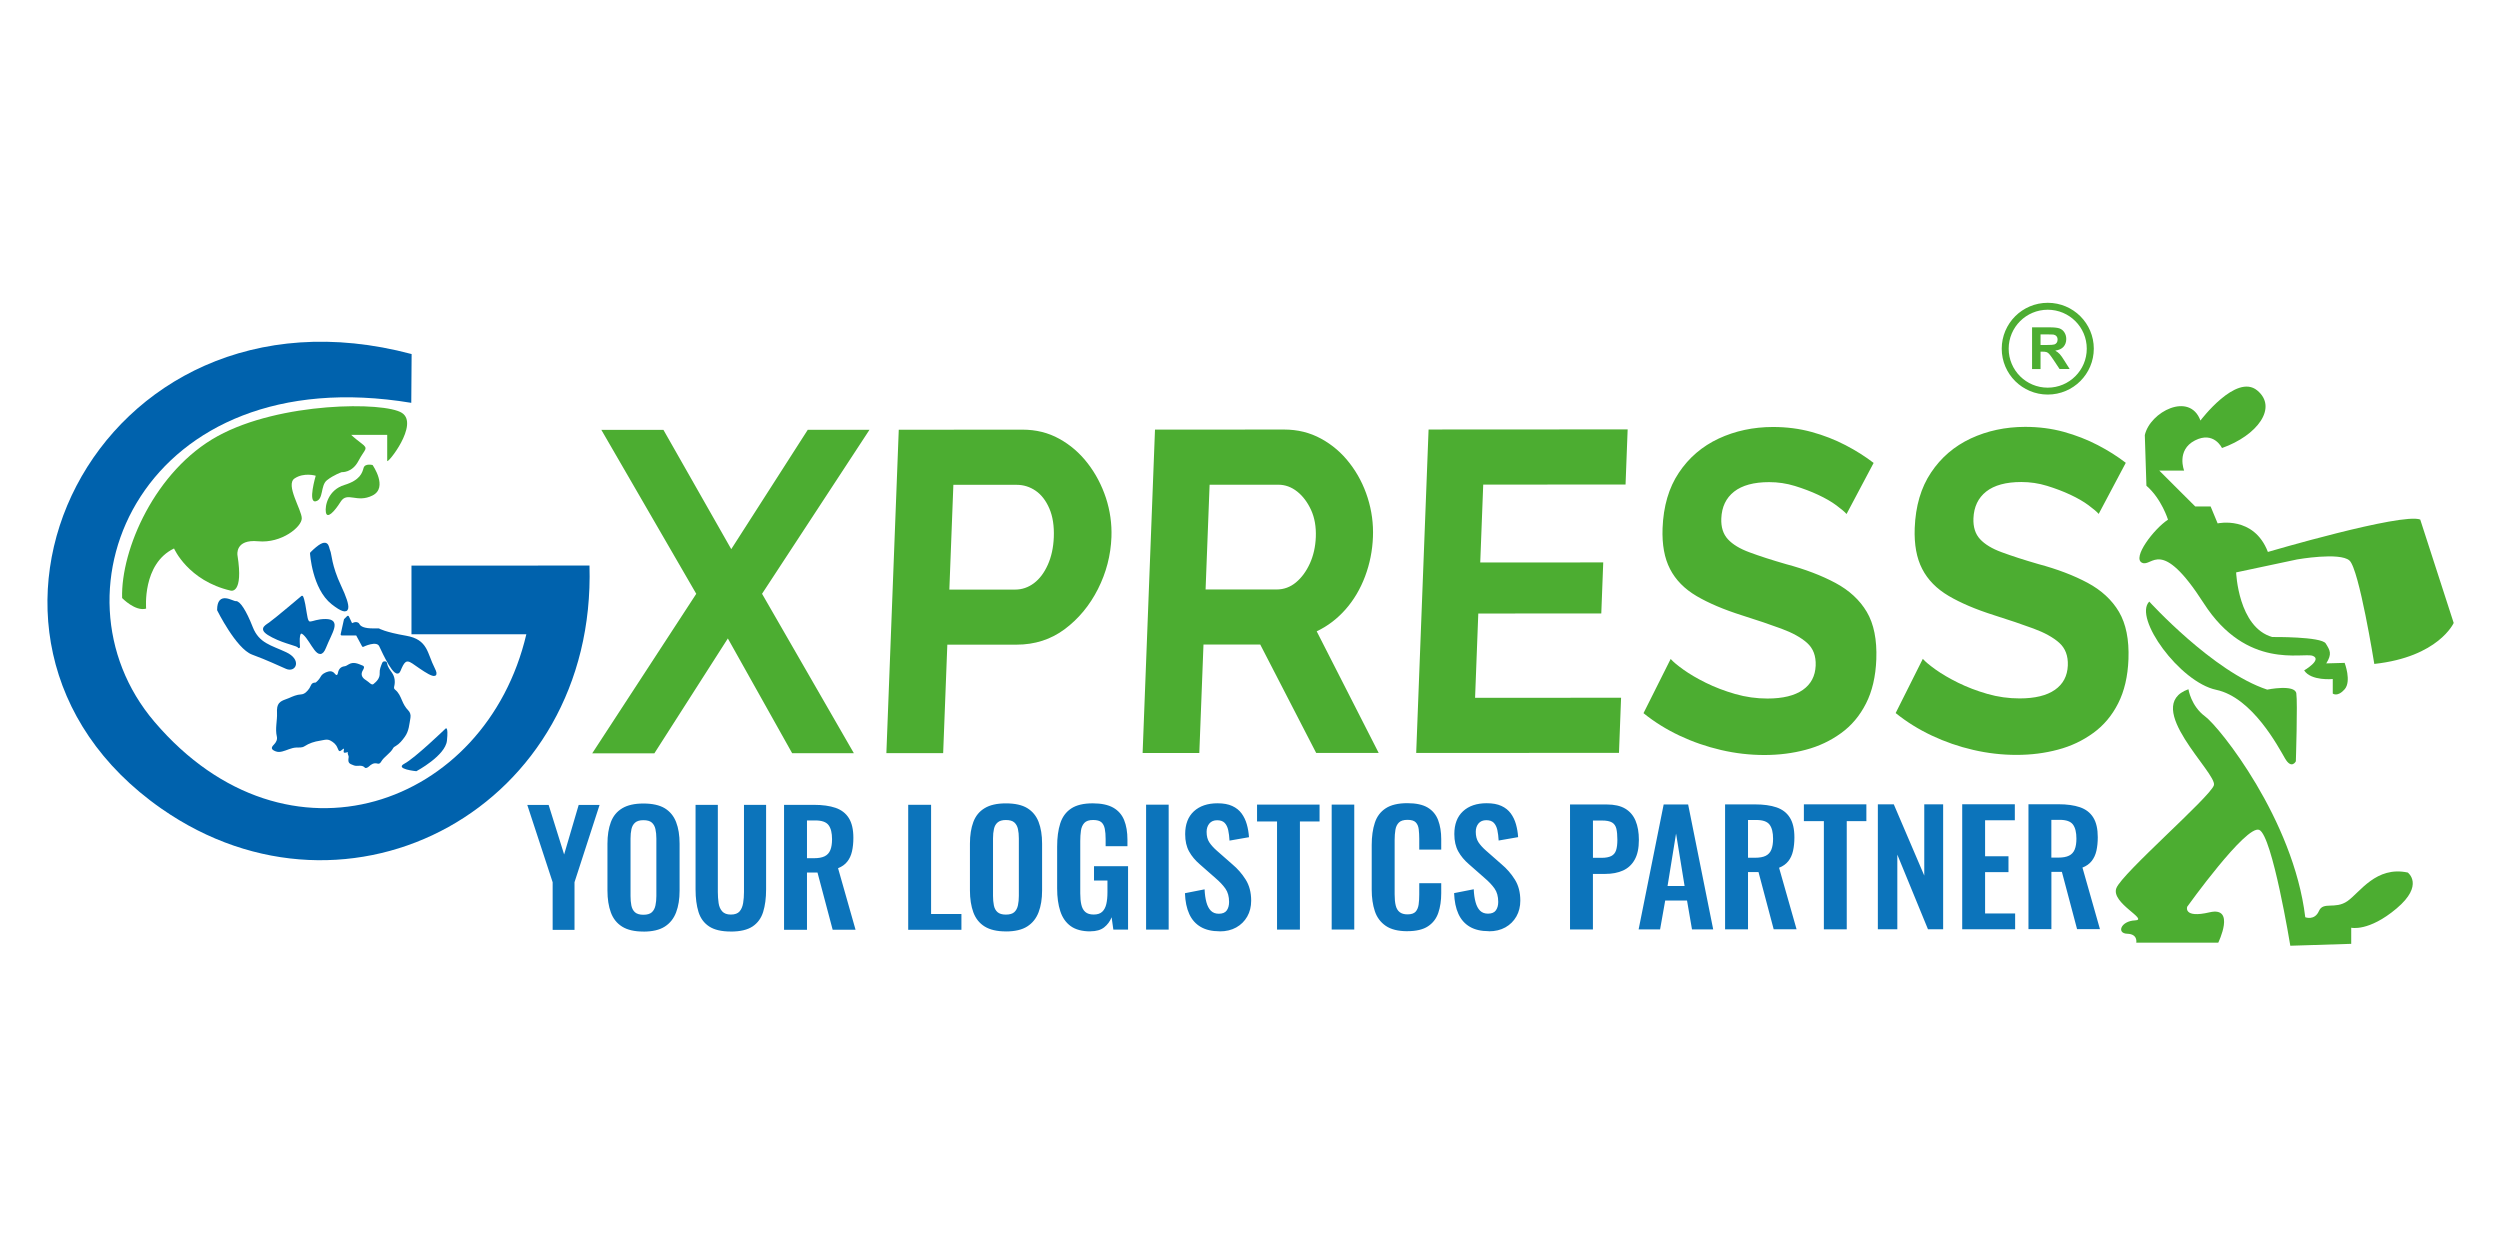
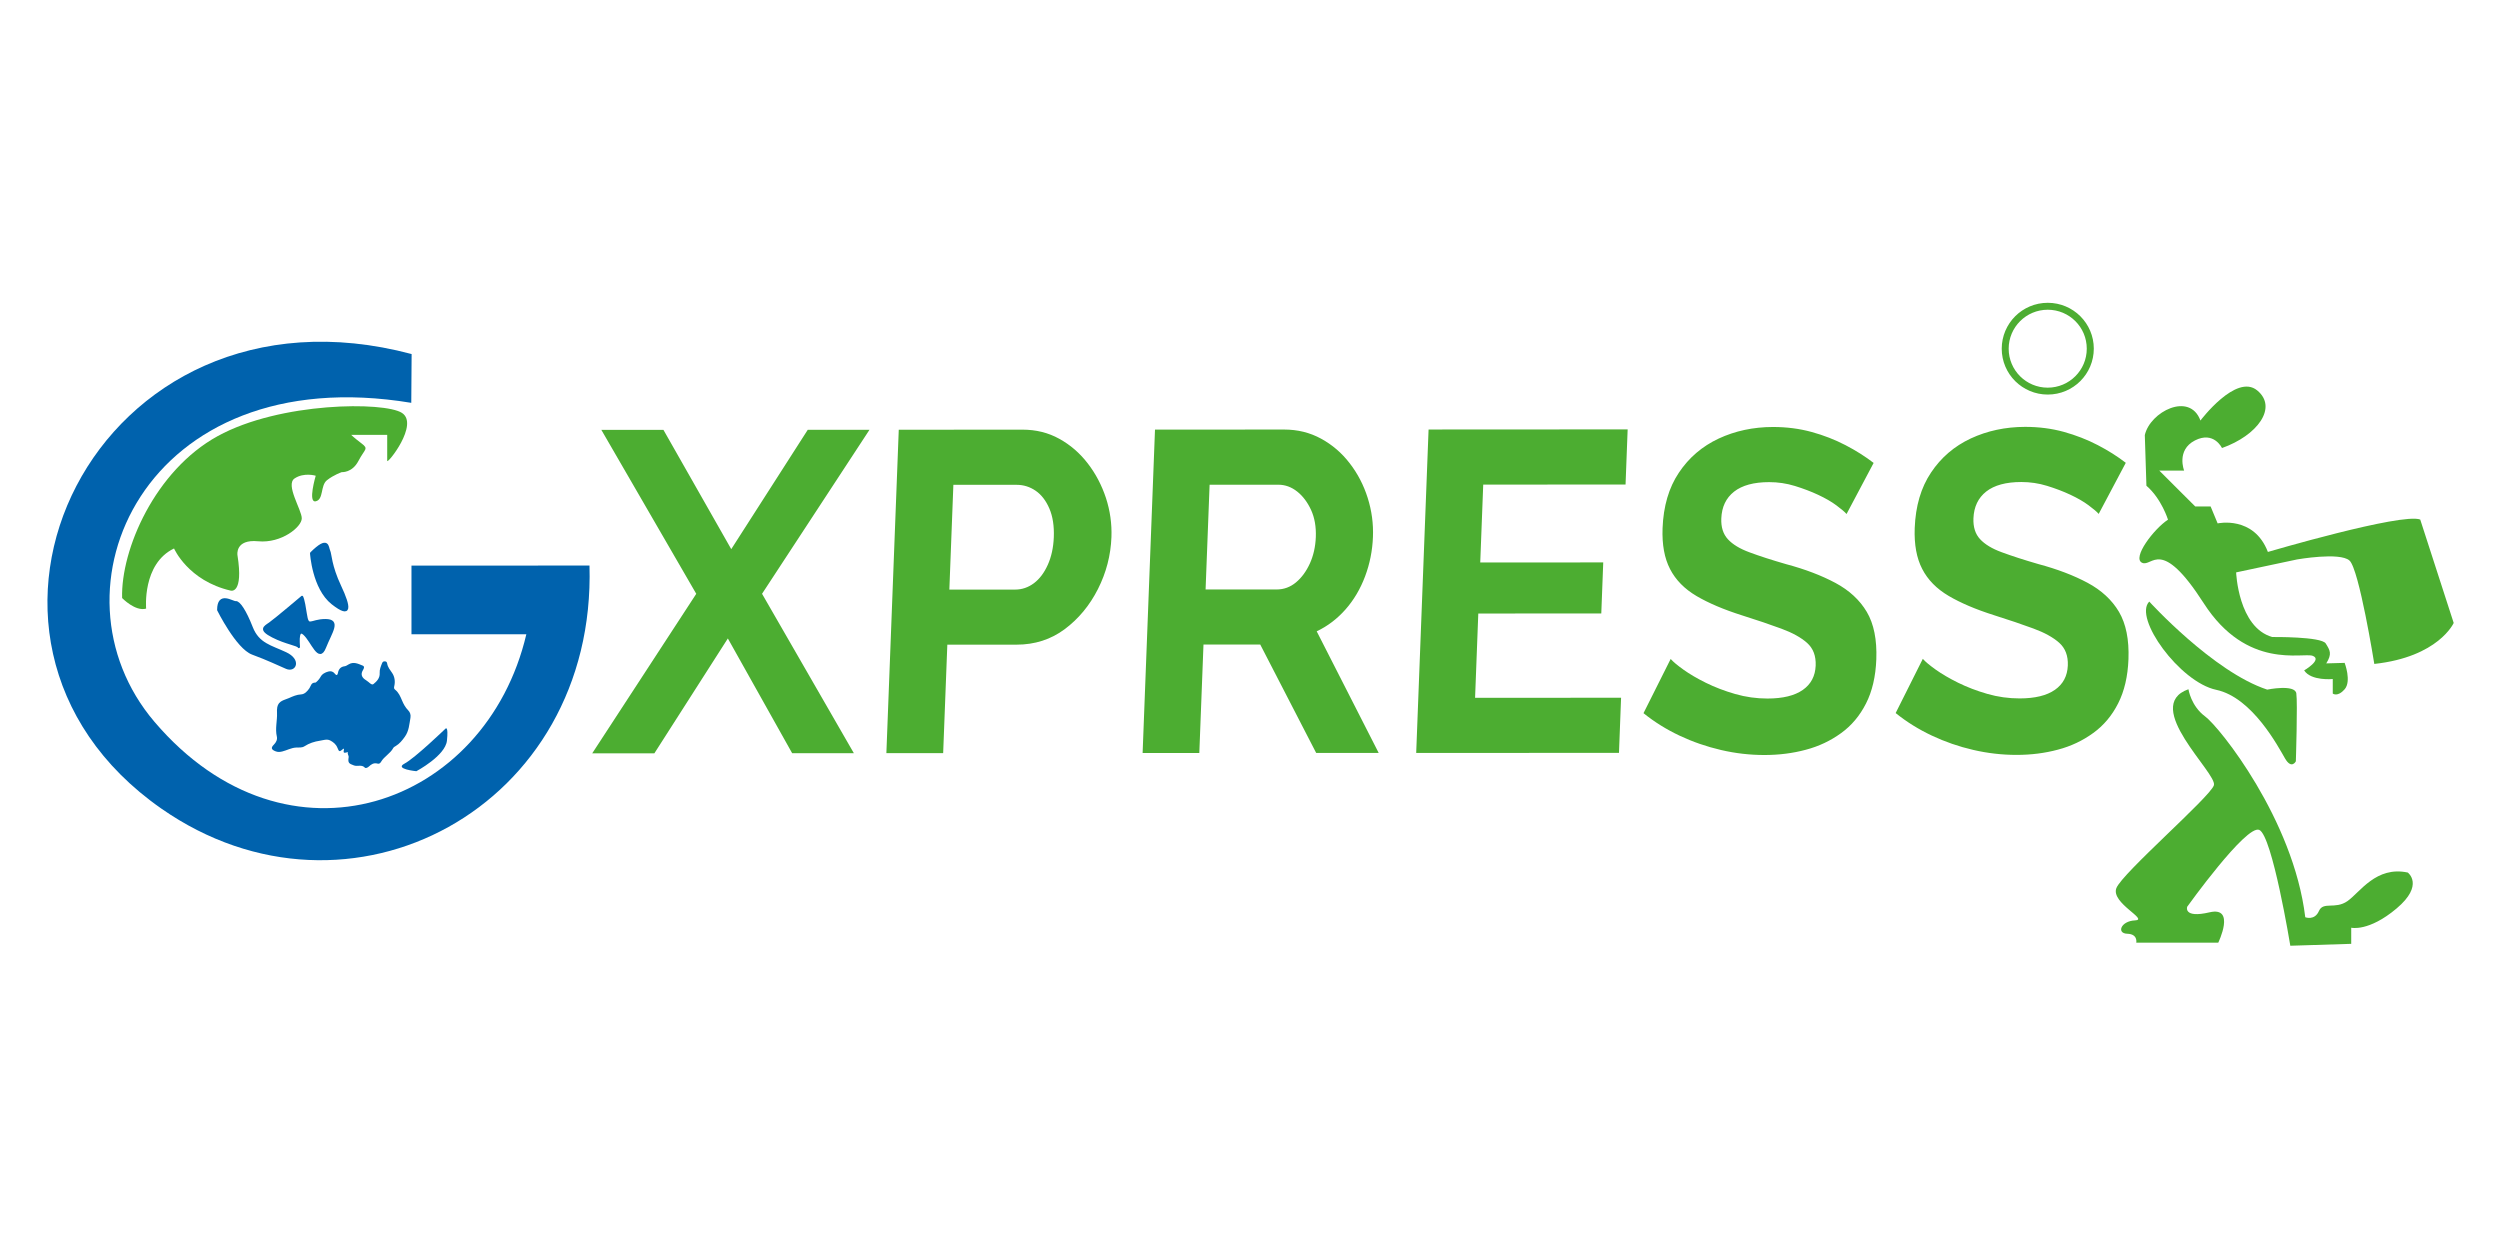
<svg xmlns="http://www.w3.org/2000/svg" width="800" zoomAndPan="magnify" viewBox="0 0 600 300" height="400" preserveAspectRatio="xMidYMid meet" version="1.0">
  <defs>
    <clipPath id="cd82a3a4ae">
      <path d="M 11.387 82 L 142 82 L 142 207 L 11.387 207 Z M 11.387 82 " clip-rule="nonzero" />
    </clipPath>
    <clipPath id="80e7dfa403">
      <path d="M 513 92 L 588.887 92 L 588.887 167 L 513 167 Z M 513 92 " clip-rule="nonzero" />
    </clipPath>
    <clipPath id="6889c6922e">
      <path d="M 480 72.578 L 503 72.578 L 503 95 L 480 95 Z M 480 72.578 " clip-rule="nonzero" />
    </clipPath>
  </defs>
  <g clip-path="url(#cd82a3a4ae)">
    <path fill="#0062ad" d="M 98.707 96.68 C 34.508 86.059 10.215 141.738 37.074 173.238 C 69.023 210.715 116.625 193.523 126.32 152.23 L 98.754 152.23 C 98.754 152.23 98.754 135.75 98.754 135.75 L 141.477 135.73 C 143.164 193.805 83.805 225.531 38.715 194.055 C -19.848 153.164 22.934 64.77 98.789 84.973 Z M 98.707 96.68 " fill-opacity="1" fill-rule="evenodd" />
  </g>
  <g clip-path="url(#80e7dfa403)">
    <path fill="#4cad31" d="M 533.27 107.516 C 533.27 107.516 531.324 103.383 526.785 105.707 C 522.246 108.039 524.191 112.949 524.191 112.949 L 518.23 112.949 C 518.23 112.949 523.219 117.926 523.219 117.926 L 526.852 121.547 L 530.547 121.547 C 530.547 121.547 532.234 125.617 532.234 125.617 C 532.234 125.617 540.918 123.668 544.293 132.465 C 544.293 132.465 576.445 123.008 580.855 124.691 L 588.887 149.512 C 588.887 149.512 585.258 157.66 569.832 159.344 C 569.832 159.344 566.199 136.59 563.871 134.523 C 561.543 132.457 551.301 134.266 551.301 134.266 L 536.672 137.375 C 536.672 137.375 537.168 150.566 545.34 152.887 C 545.34 152.887 557.133 152.75 558.176 154.434 C 559.215 156.117 559.734 156.895 558.305 159.215 L 562.715 159.09 C 562.715 159.09 564.402 163.488 562.715 165.426 C 561.027 167.367 559.863 166.461 559.863 166.461 L 559.863 162.965 C 559.863 162.965 554.684 163.488 552.996 160.898 C 552.996 160.898 557.406 158.312 555.066 157.406 C 552.738 156.5 539.25 160.91 528.879 144.75 C 518.508 128.586 516.562 136.223 514.094 135.062 C 511.629 133.902 516.945 126.914 520.32 124.719 C 520.32 124.719 518.762 119.68 515.141 116.578 L 514.754 104.426 C 516.004 98.828 525.531 93.945 528.105 100.93 C 528.105 100.93 536.664 89.555 541.715 93.688 C 546.77 97.82 541.715 104.543 533.289 107.523 Z M 533.27 107.516 " fill-opacity="1" fill-rule="evenodd" />
  </g>
  <path fill="#4cad31" d="M 515.828 144.383 C 515.828 144.383 531.16 161.238 544.129 165.508 C 544.129 165.508 550.777 164.156 551.117 166.406 C 551.453 168.656 551.004 182.711 551.004 182.711 C 551.004 182.711 549.988 184.734 548.41 182.035 C 546.832 179.336 540.605 167.402 531.887 165.555 C 523.156 163.715 511.941 148.262 515.828 144.375 Z M 515.828 144.383 " fill-opacity="1" fill-rule="evenodd" />
  <path fill="#4cad31" d="M 525.227 165.426 C 525.227 165.426 525.824 169.441 529.254 171.965 C 532.684 174.488 550.43 196.641 553.262 220.137 C 553.262 220.137 555.5 221.023 556.543 218.645 C 557.59 216.27 560.422 218.344 563.402 216.258 C 566.383 214.172 570.262 207.781 577.867 209.41 C 577.867 209.41 581.891 212.379 575.18 218.031 C 568.465 223.684 564.293 222.652 564.293 222.652 L 564.293 226.52 L 549.676 226.977 C 549.676 226.977 545.348 200.508 542.219 199.176 C 539.094 197.84 524.926 217.621 524.926 217.621 C 524.926 217.621 523.926 220.449 530.289 218.957 C 536.652 217.465 532.379 226.246 532.379 226.246 L 512.703 226.246 C 512.703 226.246 513.152 224.168 510.539 224.098 C 507.922 224.023 508.969 221.051 512.398 220.895 C 515.828 220.75 506.586 216.734 507.922 213.168 C 509.262 209.602 530.438 191.289 531.336 188.465 C 532.234 185.641 513.883 169.441 525.219 165.418 Z M 525.227 165.426 " fill-opacity="1" fill-rule="evenodd" />
  <path fill="#4cad31" d="M 159.223 103.164 L 175.5 131.797 L 193.867 103.145 L 208.68 103.145 C 208.68 103.145 182.891 142.508 182.891 142.508 L 204.926 180.766 L 190.117 180.766 C 190.117 180.766 174.684 153.227 174.684 153.227 L 157.051 180.793 L 142.137 180.793 C 142.137 180.793 167.102 142.516 167.102 142.516 L 144.32 103.164 L 159.23 103.164 Z M 212.73 180.766 L 215.703 103.137 L 245.414 103.117 C 248.641 103.117 251.578 103.84 254.219 105.305 C 256.859 106.758 259.141 108.723 261.051 111.203 C 262.965 113.68 264.414 116.453 265.426 119.508 C 266.422 122.57 266.863 125.699 266.746 128.906 C 266.578 133.281 265.496 137.441 263.508 141.375 C 261.516 145.305 258.859 148.516 255.539 150.996 C 252.219 153.473 248.359 154.719 243.945 154.719 L 227.359 154.719 C 227.359 154.719 226.359 180.746 226.359 180.746 L 212.73 180.746 Z M 227.852 141.5 L 243.645 141.5 C 245.285 141.5 246.789 140.98 248.148 139.965 C 249.504 138.941 250.613 137.469 251.477 135.539 C 252.34 133.609 252.816 131.406 252.914 128.926 C 253.016 126.227 252.66 123.934 251.844 122.039 C 251.027 120.145 249.926 118.719 248.551 117.777 C 247.176 116.836 245.66 116.359 244.012 116.359 L 228.809 116.359 C 228.809 116.359 227.844 141.512 227.844 141.512 Z M 274.227 180.738 L 277.199 103.109 L 308.195 103.09 C 311.422 103.09 314.367 103.812 317.043 105.273 C 319.723 106.73 322.016 108.695 323.922 111.176 C 325.84 113.652 327.277 116.426 328.242 119.48 C 329.211 122.543 329.633 125.672 329.508 128.879 C 329.379 132.164 328.754 135.309 327.617 138.336 C 326.48 141.363 324.91 144.008 322.922 146.266 C 320.922 148.527 318.621 150.281 316.008 151.516 L 330.883 180.699 L 315.879 180.699 C 315.879 180.699 302.461 154.691 302.461 154.691 L 288.836 154.691 C 288.836 154.691 287.836 180.719 287.836 180.719 L 274.211 180.719 Z M 289.359 141.473 L 306.434 141.473 C 308.148 141.465 309.68 140.898 311.035 139.773 C 312.395 138.641 313.504 137.129 314.367 135.238 C 315.227 133.344 315.703 131.23 315.797 128.898 C 315.887 126.422 315.512 124.254 314.66 122.395 C 313.805 120.539 312.695 119.059 311.32 117.969 C 309.945 116.883 308.441 116.332 306.793 116.332 L 290.305 116.332 C 290.305 116.332 289.34 141.492 289.34 141.492 Z M 389.059 167.449 L 388.555 180.684 L 339.887 180.711 L 342.859 103.082 L 390.637 103.055 L 390.133 116.285 L 355.973 116.305 L 355.258 135 L 384.777 134.98 L 384.309 147.227 L 354.789 147.246 L 354.02 167.477 L 389.066 167.457 Z M 443.164 123.355 C 442.723 122.844 441.906 122.16 440.723 121.281 C 439.539 120.402 438.09 119.57 436.375 118.766 C 434.66 117.961 432.801 117.258 430.781 116.633 C 428.766 116.012 426.703 115.711 424.602 115.711 C 420.914 115.711 418.109 116.48 416.176 117.996 C 414.238 119.523 413.223 121.664 413.113 124.426 C 413.027 126.52 413.562 128.195 414.699 129.422 C 415.836 130.656 417.57 131.715 419.906 132.566 C 422.246 133.445 425.172 134.387 428.684 135.402 C 433.242 136.617 437.184 138.125 440.504 139.902 C 443.824 141.684 446.336 144 448.031 146.859 C 449.73 149.742 450.488 153.527 450.316 158.23 C 450.16 162.363 449.336 165.902 447.84 168.84 C 446.344 171.793 444.348 174.16 441.844 175.961 C 439.34 177.781 436.523 179.117 433.395 179.941 C 430.27 180.781 426.969 181.203 423.473 181.203 C 419.988 181.203 416.516 180.809 413.059 180.004 C 409.598 179.199 406.289 178.059 403.117 176.566 C 399.953 175.074 397.055 173.273 394.441 171.16 L 400.961 158.148 C 401.531 158.805 402.547 159.656 404.023 160.715 C 405.5 161.77 407.297 162.828 409.434 163.883 C 411.562 164.934 413.898 165.828 416.441 166.562 C 418.98 167.293 421.566 167.648 424.199 167.648 C 427.887 167.648 430.711 166.953 432.672 165.582 C 434.633 164.211 435.66 162.262 435.762 159.746 C 435.855 157.414 435.168 155.613 433.699 154.297 C 432.23 152.988 430.168 151.855 427.508 150.875 C 424.852 149.898 421.695 148.816 418.055 147.676 C 413.699 146.293 410.066 144.75 407.18 143.055 C 404.281 141.348 402.164 139.195 400.812 136.57 C 399.465 133.965 398.871 130.711 399.016 126.77 C 399.219 121.48 400.52 117.035 402.934 113.441 C 405.344 109.828 408.527 107.113 412.48 105.258 C 416.43 103.418 420.777 102.484 425.52 102.477 C 428.812 102.477 431.902 102.879 434.801 103.676 C 437.699 104.469 440.402 105.531 442.926 106.84 C 445.438 108.148 447.691 109.574 449.672 111.102 L 443.18 123.348 Z M 503.676 123.328 C 503.238 122.816 502.422 122.133 501.238 121.254 C 500.055 120.375 498.605 119.543 496.891 118.738 C 495.176 117.934 493.316 117.23 491.297 116.605 C 489.281 115.984 487.219 115.684 485.117 115.684 C 481.43 115.684 478.625 116.453 476.691 117.969 C 474.754 119.496 473.738 121.637 473.625 124.398 C 473.543 126.492 474.074 128.168 475.215 129.395 C 476.352 130.629 478.082 131.688 480.422 132.539 C 482.762 133.406 485.688 134.359 489.199 135.375 C 493.754 136.59 497.699 138.098 501.02 139.875 C 504.34 141.656 506.852 143.973 508.547 146.832 C 510.242 149.715 511.004 153.5 510.832 158.203 C 510.676 162.336 509.848 165.875 508.355 168.812 C 506.859 171.766 504.859 174.133 502.355 175.934 C 499.855 177.754 497.039 179.09 493.91 179.914 C 490.785 180.754 487.484 181.176 483.988 181.176 C 480.504 181.176 477.027 180.781 473.57 179.977 C 470.113 179.184 466.805 178.031 463.633 176.539 C 460.469 175.047 457.57 173.246 454.957 171.133 L 461.477 158.121 C 462.043 158.777 463.062 159.629 464.539 160.688 C 466.016 161.742 467.812 162.801 469.949 163.855 C 472.078 164.906 474.414 165.801 476.957 166.535 C 479.496 167.266 482.082 167.621 484.715 167.621 C 488.398 167.621 491.223 166.926 493.188 165.555 C 495.148 164.184 496.176 162.234 496.277 159.719 C 496.367 157.387 495.68 155.586 494.215 154.27 C 492.746 152.961 490.684 151.828 488.023 150.848 C 485.363 149.871 482.211 148.789 478.57 147.648 C 474.215 146.266 470.582 144.723 467.695 143.027 C 464.797 141.32 462.676 139.168 461.328 136.543 C 459.98 133.938 459.387 130.684 459.531 126.742 C 459.734 121.453 461.035 117.008 463.449 113.414 C 465.859 109.801 469.031 107.086 472.992 105.23 C 476.945 103.391 481.293 102.457 486.035 102.449 C 489.328 102.449 492.418 102.852 495.316 103.648 C 498.211 104.453 500.918 105.504 503.438 106.812 C 505.961 108.121 508.207 109.547 510.188 111.074 L 503.695 123.32 Z M 503.676 123.328 " fill-opacity="1" fill-rule="evenodd" />
-   <path fill="#0c74bb" d="M 132.637 223.184 L 132.637 211.742 L 126.551 193.191 L 131.676 193.191 C 131.676 193.191 135.391 205.074 135.391 205.074 L 138.883 193.184 L 143.898 193.184 C 143.898 193.184 137.883 211.73 137.883 211.73 L 137.883 223.172 L 132.648 223.172 Z M 154.41 223.574 C 152.281 223.574 150.586 223.184 149.32 222.395 C 148.055 221.609 147.156 220.477 146.605 218.992 C 146.062 217.512 145.789 215.754 145.789 213.734 L 145.789 202.512 C 145.789 200.492 146.062 198.754 146.605 197.309 C 147.145 195.863 148.055 194.758 149.32 193.996 C 150.586 193.23 152.281 192.844 154.41 192.844 C 156.59 192.844 158.305 193.23 159.555 193.988 C 160.801 194.758 161.707 195.855 162.266 197.301 C 162.828 198.746 163.102 200.473 163.102 202.504 L 163.102 213.762 C 163.102 215.766 162.828 217.492 162.266 218.965 C 161.707 220.438 160.809 221.574 159.555 222.379 C 158.305 223.184 156.59 223.586 154.41 223.586 Z M 154.41 219.543 C 155.324 219.543 156.004 219.34 156.434 218.949 C 156.867 218.555 157.16 218.004 157.305 217.32 C 157.453 216.625 157.527 215.875 157.527 215.062 L 157.527 201.25 C 157.527 200.41 157.453 199.66 157.305 198.992 C 157.16 198.324 156.867 197.801 156.434 197.418 C 156.004 197.035 155.324 196.844 154.41 196.844 C 153.547 196.844 152.887 197.035 152.438 197.418 C 151.988 197.801 151.695 198.324 151.547 198.992 C 151.398 199.66 151.328 200.41 151.328 201.25 L 151.328 215.062 C 151.328 215.875 151.391 216.625 151.527 217.32 C 151.668 218.016 151.961 218.555 152.398 218.949 C 152.848 219.34 153.52 219.543 154.41 219.543 Z M 175.398 223.566 C 173.172 223.566 171.438 223.164 170.199 222.352 C 168.961 221.535 168.109 220.375 167.641 218.875 C 167.172 217.367 166.934 215.562 166.934 213.469 L 166.934 193.176 L 172.281 193.176 C 172.281 193.176 172.281 214.09 172.281 214.09 C 172.281 215.031 172.344 215.91 172.465 216.734 C 172.582 217.559 172.879 218.227 173.336 218.738 C 173.793 219.238 174.48 219.496 175.398 219.496 C 176.363 219.496 177.066 219.238 177.5 218.738 C 177.93 218.234 178.215 217.566 178.352 216.734 C 178.488 215.91 178.555 215.023 178.555 214.09 L 178.555 193.176 L 183.863 193.176 C 183.863 193.176 183.863 213.461 183.863 213.461 C 183.863 215.555 183.625 217.355 183.156 218.863 C 182.688 220.375 181.836 221.535 180.617 222.352 C 179.387 223.164 177.656 223.574 175.398 223.574 Z M 188.172 223.156 L 188.172 193.164 L 195.383 193.164 C 197.406 193.164 199.121 193.402 200.527 193.879 C 201.93 194.363 202.992 195.18 203.719 196.34 C 204.449 197.5 204.809 199.082 204.809 201.078 C 204.809 202.285 204.699 203.371 204.477 204.332 C 204.258 205.293 203.883 206.117 203.34 206.793 C 202.809 207.469 202.074 208 201.133 208.367 L 205.332 223.137 L 199.84 223.137 C 199.84 223.137 196.199 209.41 196.199 209.41 L 193.676 209.41 L 193.676 223.145 L 188.172 223.145 Z M 193.676 205.969 L 195.383 205.969 C 196.445 205.969 197.297 205.812 197.922 205.504 C 198.555 205.191 199.004 204.699 199.277 204.023 C 199.555 203.344 199.691 202.477 199.691 201.414 C 199.691 199.906 199.418 198.781 198.855 198.031 C 198.297 197.281 197.242 196.906 195.684 196.906 L 193.676 196.906 L 193.676 205.98 Z M 217.969 223.145 L 217.969 193.156 L 223.461 193.156 C 223.461 193.156 223.461 219.367 223.461 219.367 L 230.742 219.367 C 230.742 219.367 230.742 223.145 230.742 223.145 Z M 241.406 223.539 C 239.281 223.539 237.582 223.145 236.316 222.359 C 235.051 221.574 234.152 220.438 233.602 218.957 C 233.062 217.477 232.785 215.719 232.785 213.699 L 232.785 202.477 C 232.785 200.453 233.062 198.719 233.602 197.273 C 234.145 195.828 235.051 194.719 236.316 193.961 C 237.582 193.191 239.281 192.809 241.406 192.809 C 243.59 192.809 245.305 193.191 246.551 193.953 C 247.797 194.719 248.707 195.816 249.266 197.262 C 249.824 198.707 250.102 200.438 250.102 202.469 L 250.102 213.727 C 250.102 215.727 249.824 217.457 249.266 218.93 C 248.707 220.402 247.809 221.535 246.551 222.34 C 245.305 223.145 243.59 223.547 241.406 223.547 Z M 241.406 219.504 C 242.324 219.504 243.004 219.305 243.434 218.91 C 243.863 218.52 244.156 217.969 244.305 217.281 C 244.453 216.59 244.523 215.84 244.523 215.023 L 244.523 201.215 C 244.523 200.371 244.453 199.621 244.305 198.953 C 244.156 198.289 243.863 197.766 243.434 197.383 C 243.004 196.996 242.324 196.805 241.406 196.805 C 240.535 196.805 239.883 196.996 239.434 197.383 C 238.984 197.766 238.691 198.289 238.547 198.953 C 238.398 199.621 238.324 200.371 238.324 201.215 L 238.324 215.023 C 238.324 215.84 238.391 216.59 238.527 217.281 C 238.664 217.977 238.957 218.52 239.398 218.91 C 239.848 219.305 240.516 219.504 241.406 219.504 Z M 261.691 223.531 C 259.711 223.531 258.145 223.109 256.977 222.277 C 255.812 221.434 254.98 220.246 254.473 218.699 C 253.969 217.156 253.715 215.336 253.715 213.242 L 253.715 203.172 C 253.715 201.023 253.961 199.176 254.457 197.621 C 254.953 196.066 255.824 194.875 257.078 194.043 C 258.324 193.211 260.059 192.801 262.262 192.801 C 264.312 192.801 265.945 193.148 267.168 193.832 C 268.375 194.52 269.258 195.516 269.789 196.816 C 270.32 198.113 270.586 199.688 270.586 201.535 L 270.586 203.09 L 265.352 203.09 C 265.352 203.09 265.352 201.387 265.352 201.387 C 265.352 200.426 265.285 199.594 265.148 198.91 C 265.012 198.215 264.734 197.691 264.332 197.336 C 263.922 196.98 263.258 196.797 262.344 196.797 C 261.379 196.797 260.672 197.035 260.242 197.5 C 259.812 197.969 259.535 198.59 259.426 199.348 C 259.316 200.117 259.262 200.949 259.262 201.863 L 259.262 214.41 C 259.262 215.445 259.344 216.352 259.52 217.117 C 259.691 217.887 260.012 218.473 260.48 218.875 C 260.949 219.285 261.617 219.488 262.488 219.488 C 263.379 219.488 264.059 219.27 264.535 218.82 C 265.004 218.371 265.332 217.758 265.516 216.961 C 265.699 216.176 265.789 215.234 265.789 214.145 L 265.789 211.328 L 262.562 211.328 C 262.562 211.328 262.562 207.891 262.562 207.891 L 270.734 207.891 C 270.734 207.891 270.734 223.109 270.734 223.109 L 267.203 223.109 C 267.203 223.109 266.789 220.145 266.789 220.145 C 266.395 221.133 265.789 221.938 264.992 222.57 C 264.188 223.199 263.094 223.512 261.711 223.512 Z M 275.062 223.109 L 275.062 193.121 L 280.48 193.121 C 280.48 193.121 280.48 223.109 280.48 223.109 Z M 292.707 223.512 C 290.898 223.512 289.387 223.164 288.176 222.461 C 286.965 221.754 286.047 220.73 285.426 219.367 C 284.801 218.016 284.461 216.34 284.387 214.367 L 289.102 213.441 C 289.148 214.602 289.293 215.629 289.531 216.516 C 289.77 217.402 290.129 218.086 290.605 218.574 C 291.09 219.059 291.723 219.297 292.523 219.297 C 293.41 219.297 294.043 219.031 294.422 218.5 C 294.797 217.969 294.98 217.293 294.98 216.477 C 294.98 215.172 294.688 214.102 294.09 213.258 C 293.496 212.418 292.707 211.586 291.715 210.742 L 287.93 207.414 C 286.863 206.5 286.012 205.484 285.387 204.359 C 284.754 203.234 284.441 201.844 284.441 200.199 C 284.441 197.828 285.141 196 286.523 194.719 C 287.91 193.441 289.809 192.789 292.211 192.789 C 293.621 192.789 294.797 193 295.742 193.441 C 296.684 193.871 297.43 194.473 297.988 195.234 C 298.547 196 298.961 196.871 299.234 197.84 C 299.512 198.816 299.684 199.844 299.758 200.93 L 295.082 201.746 C 295.035 200.801 294.926 199.969 294.77 199.23 C 294.605 198.488 294.32 197.914 293.918 197.492 C 293.504 197.07 292.906 196.859 292.117 196.859 C 291.301 196.859 290.68 197.125 290.238 197.656 C 289.809 198.188 289.586 198.844 289.586 199.641 C 289.586 200.656 289.797 201.488 290.219 202.137 C 290.641 202.785 291.246 203.465 292.035 204.16 L 295.785 207.453 C 297.023 208.484 298.078 209.703 298.961 211.102 C 299.84 212.492 300.281 214.184 300.281 216.156 C 300.281 217.594 299.969 218.863 299.336 219.973 C 298.703 221.078 297.824 221.957 296.695 222.586 C 295.566 223.219 294.246 223.531 292.742 223.531 Z M 306.488 223.102 L 306.488 197.145 L 301.691 197.145 C 301.691 197.145 301.691 193.109 301.691 193.109 L 316.695 193.109 C 316.695 193.109 316.695 197.145 316.695 197.145 L 311.98 197.145 L 311.98 223.102 L 306.48 223.102 Z M 319.602 223.09 L 319.602 193.102 L 325.023 193.102 C 325.023 193.102 325.023 223.09 325.023 223.09 Z M 337.758 223.492 C 335.559 223.492 333.824 223.062 332.578 222.203 C 331.332 221.344 330.449 220.164 329.957 218.672 C 329.461 217.184 329.211 215.453 329.211 213.504 L 329.211 202.805 C 329.211 200.758 329.461 198.98 329.957 197.473 C 330.449 195.965 331.32 194.805 332.578 193.988 C 333.824 193.176 335.559 192.762 337.758 192.762 C 339.84 192.762 341.465 193.109 342.648 193.816 C 343.82 194.52 344.656 195.523 345.152 196.832 C 345.645 198.141 345.895 199.66 345.895 201.387 L 345.895 203.902 L 340.621 203.902 C 340.621 203.902 340.621 201.316 340.621 201.316 C 340.621 200.473 340.574 199.715 340.492 199.02 C 340.41 198.324 340.172 197.773 339.785 197.371 C 339.402 196.969 338.742 196.762 337.797 196.762 C 336.852 196.762 336.164 196.98 335.734 197.41 C 335.301 197.84 335.016 198.426 334.898 199.148 C 334.777 199.879 334.715 200.691 334.715 201.605 L 334.715 214.641 C 334.715 215.727 334.797 216.625 334.973 217.32 C 335.145 218.023 335.457 218.555 335.918 218.91 C 336.375 219.27 337 219.449 337.797 219.449 C 338.715 219.449 339.363 219.23 339.75 218.801 C 340.133 218.371 340.371 217.797 340.473 217.082 C 340.574 216.367 340.621 215.562 340.621 214.676 L 340.621 211.969 L 345.895 211.969 C 345.895 211.969 345.895 214.375 345.895 214.375 C 345.895 216.148 345.656 217.723 345.188 219.094 C 344.719 220.465 343.895 221.535 342.719 222.312 C 341.547 223.09 339.887 223.484 337.758 223.484 Z M 357.301 223.484 C 355.496 223.484 353.98 223.137 352.77 222.434 C 351.562 221.727 350.645 220.703 350.02 219.34 C 349.395 217.988 349.059 216.312 348.984 214.348 L 353.699 213.422 C 353.742 214.586 353.891 215.609 354.129 216.496 C 354.367 217.383 354.723 218.07 355.203 218.555 C 355.688 219.039 356.32 219.277 357.117 219.277 C 358.008 219.277 358.641 219.012 359.016 218.48 C 359.391 217.949 359.574 217.273 359.574 216.461 C 359.574 215.152 359.281 214.082 358.688 213.242 C 358.09 212.398 357.301 211.566 356.312 210.727 L 352.523 207.395 C 351.461 206.48 350.605 205.465 349.984 204.34 C 349.359 203.219 349.039 201.828 349.039 200.18 C 349.039 197.812 349.734 195.984 351.121 194.703 C 352.504 193.422 354.402 192.773 356.805 192.773 C 358.219 192.773 359.391 192.984 360.336 193.422 C 361.281 193.852 362.023 194.457 362.582 195.215 C 363.145 195.984 363.555 196.852 363.832 197.82 C 364.105 198.801 364.281 199.824 364.352 200.914 L 359.676 201.727 C 359.629 200.785 359.52 199.953 359.363 199.211 C 359.199 198.469 358.914 197.895 358.512 197.473 C 358.098 197.051 357.504 196.844 356.715 196.844 C 355.898 196.844 355.273 197.109 354.836 197.637 C 354.402 198.168 354.184 198.828 354.184 199.621 C 354.184 200.637 354.395 201.469 354.816 202.121 C 355.238 202.77 355.844 203.445 356.633 204.141 L 360.383 207.434 C 361.621 208.465 362.676 209.684 363.555 211.082 C 364.438 212.473 364.875 214.164 364.875 216.141 C 364.875 217.574 364.562 218.848 363.93 219.953 C 363.297 221.059 362.418 221.938 361.289 222.57 C 360.164 223.199 358.844 223.512 357.34 223.512 Z M 376.805 223.062 L 376.805 193.074 L 385.648 193.074 C 387.453 193.074 388.922 193.402 390.047 194.07 C 391.176 194.738 392 195.707 392.535 196.98 C 393.066 198.25 393.332 199.789 393.332 201.59 C 393.332 203.535 393 205.109 392.332 206.309 C 391.664 207.508 390.727 208.375 389.527 208.922 C 388.324 209.465 386.902 209.738 385.27 209.738 L 382.301 209.738 L 382.301 223.07 L 376.805 223.07 Z M 382.301 205.879 L 384.383 205.879 C 385.371 205.879 386.141 205.73 386.703 205.449 C 387.262 205.164 387.645 204.707 387.855 204.078 C 388.066 203.445 388.168 202.605 388.168 201.543 C 388.168 200.48 388.086 199.578 387.93 198.898 C 387.766 198.223 387.426 197.719 386.895 197.398 C 386.363 197.078 385.527 196.914 384.391 196.926 L 382.309 196.926 L 382.309 205.887 Z M 393.258 223.055 L 398.422 223.055 C 398.422 223.055 399.648 216.129 399.648 216.129 L 404.887 216.129 C 404.887 216.129 406.078 223.055 406.078 223.055 L 411.168 223.055 C 411.168 223.055 405.152 193.066 405.152 193.066 L 399.281 193.066 C 399.281 193.066 393.266 223.062 393.266 223.062 Z M 400.211 212.645 L 402.254 200.051 L 404.301 212.637 L 400.211 212.637 Z M 414.02 223.043 L 414.02 193.055 L 421.227 193.055 C 423.254 193.055 424.969 193.293 426.371 193.77 C 427.773 194.254 428.84 195.066 429.562 196.23 C 430.297 197.391 430.656 198.973 430.656 200.969 C 430.656 202.176 430.543 203.262 430.324 204.223 C 430.105 205.184 429.727 206.008 429.188 206.684 C 428.656 207.359 427.922 207.891 426.977 208.258 L 431.176 223.027 L 425.684 223.027 C 425.684 223.027 422.043 209.297 422.043 209.297 L 419.523 209.297 L 419.523 223.035 L 414.027 223.035 Z M 419.523 205.859 L 421.227 205.859 C 422.293 205.859 423.145 205.703 423.77 205.395 C 424.398 205.082 424.852 204.59 425.125 203.91 C 425.398 203.234 425.539 202.367 425.539 201.305 C 425.539 199.797 425.262 198.672 424.703 197.922 C 424.145 197.172 423.09 196.797 421.531 196.797 L 419.523 196.797 L 419.523 205.867 Z M 437.727 223.035 L 437.727 197.078 L 432.93 197.078 C 432.93 197.078 432.93 193.047 432.93 193.047 L 447.93 193.047 C 447.93 193.047 447.93 197.078 447.93 197.078 L 443.219 197.078 L 443.219 223.035 Z M 450.684 223.027 L 450.684 193.039 L 454.508 193.039 C 454.508 193.039 461.824 210.141 461.824 210.141 L 461.824 193.039 L 466.355 193.039 C 466.355 193.039 466.355 223.027 466.355 223.027 L 462.715 223.027 C 462.715 223.027 455.359 205.109 455.359 205.109 L 455.359 223.027 Z M 470.93 223.016 L 470.93 193.027 L 483.559 193.027 C 483.559 193.027 483.559 196.871 483.559 196.871 L 476.422 196.871 L 476.422 205.504 L 482.035 205.504 C 482.035 205.504 482.035 209.316 482.035 209.316 L 476.422 209.316 L 476.422 219.238 L 483.633 219.238 C 483.633 219.238 483.633 223.016 483.633 223.016 Z M 486.832 223.008 L 486.832 193.02 L 494.039 193.02 C 496.066 193.02 497.781 193.258 499.184 193.734 C 500.586 194.219 501.652 195.031 502.375 196.191 C 503.109 197.355 503.465 198.938 503.465 200.93 C 503.465 202.137 503.355 203.227 503.137 204.188 C 502.918 205.148 502.539 205.969 502 206.648 C 501.469 207.324 500.734 207.855 499.789 208.219 L 503.988 222.988 L 498.496 222.988 C 498.496 222.988 494.855 209.254 494.855 209.254 L 492.336 209.254 L 492.336 222.988 L 486.832 222.988 Z M 492.324 205.824 L 494.031 205.824 C 495.094 205.824 495.945 205.668 496.57 205.355 C 497.203 205.047 497.652 204.551 497.93 203.875 C 498.203 203.199 498.34 202.328 498.34 201.27 C 498.34 199.762 498.066 198.637 497.508 197.887 C 496.945 197.137 495.891 196.762 494.332 196.762 L 492.324 196.762 L 492.324 205.832 Z M 492.324 205.824 " fill-opacity="1" fill-rule="evenodd" />
  <path fill="#0064af" d="M 83.512 180.508 C 82.402 180.793 82.367 180.754 82.566 179.711 C 82.504 179.711 82.422 179.684 82.383 179.711 C 81.469 180.488 81.402 180.516 80.965 179.43 C 80.613 178.57 79.945 178.074 79.223 177.699 C 78.449 177.309 77.562 177.656 76.773 177.773 C 75.48 177.965 74.203 178.367 73.086 179.098 C 72.461 179.512 71.711 179.375 71.086 179.41 C 69.867 179.473 68.867 180.078 67.75 180.352 C 67.188 180.488 66.703 180.535 66.145 180.316 C 65.098 179.914 64.969 179.465 65.73 178.715 C 66.262 178.195 66.613 177.488 66.445 176.785 C 65.996 174.875 66.559 172.992 66.484 171.098 C 66.465 170.641 66.457 170.184 66.547 169.715 C 66.852 168.16 68.262 168.023 69.344 167.539 C 70.27 167.129 71.195 166.707 72.289 166.652 C 73.121 166.605 73.793 165.883 74.27 165.16 C 74.637 164.594 74.672 163.781 75.699 163.828 C 75.828 163.828 76.598 163.094 76.891 162.527 C 77.285 161.75 78.02 161.375 78.816 161.164 C 79.387 161.02 79.898 161.117 80.32 161.641 C 80.633 162.023 80.953 162.301 81.121 161.438 C 81.266 160.672 81.723 160.023 82.668 159.91 C 83 159.875 83.328 159.664 83.633 159.473 C 84.844 158.715 85.961 159.309 87.051 159.746 C 87.559 159.957 87.348 160.426 87.117 160.809 C 86.598 161.656 86.715 162.383 87.473 162.992 C 87.621 163.113 87.777 163.23 87.949 163.324 C 88.52 163.645 89.172 164.547 89.621 164.184 C 90.391 163.562 91.215 162.758 91.125 161.504 C 91.07 160.699 91.391 159.938 91.691 159.18 C 91.82 158.844 92.004 158.715 92.352 158.723 C 92.719 158.73 92.867 158.906 92.922 159.262 C 93.066 160.148 93.629 160.801 94.121 161.523 C 94.711 162.383 94.883 163.535 94.637 164.605 C 94.535 165.023 94.508 165.281 94.828 165.527 C 95.691 166.195 96.086 167.172 96.488 168.117 C 96.855 168.984 97.285 169.789 97.965 170.477 C 98.441 170.949 98.625 171.582 98.508 172.27 C 98.223 173.84 98.168 175.434 97.148 176.84 C 96.523 177.711 95.891 178.496 94.992 179.035 C 94.766 179.172 94.5 179.301 94.387 179.512 C 93.672 180.863 92.195 181.543 91.445 182.848 C 91.227 183.223 90.957 183.371 90.594 183.262 C 89.73 183.016 89.098 183.426 88.539 183.957 C 88.227 184.25 87.758 184.441 87.574 184.238 C 86.812 183.418 85.824 184.012 84.969 183.711 C 83.715 183.262 83.465 183.078 83.676 181.742 C 83.742 181.305 83.293 180.973 83.523 180.5 Z M 83.512 180.508 " fill-opacity="1" fill-rule="evenodd" />
  <path fill="#4cad31" d="M 84.293 104.371 L 92.93 104.371 C 92.93 104.371 92.93 110.605 92.93 110.605 C 92.93 111.512 100.66 101.801 96.461 99.094 C 92.262 96.387 67.273 96.422 52.25 104.664 C 37.238 112.902 28.977 131.898 29.309 143.531 C 29.309 143.531 32.48 146.816 35.074 146.066 C 35.074 146.066 34.102 135.301 41.77 131.633 C 41.77 131.633 45.117 139.379 55.367 141.75 C 55.367 141.75 58.496 142.719 56.992 133.242 C 56.992 133.242 56.34 129.363 61.953 129.906 C 67.566 130.445 72.426 126.457 72.426 124.406 C 72.426 122.359 68.426 116.332 70.703 114.824 C 72.965 113.312 75.773 114.176 75.773 114.176 C 75.773 114.176 73.828 120.742 75.773 120.312 C 77.719 119.883 76.855 116.543 78.469 115.254 C 80.094 113.965 82.027 113.312 82.027 113.312 C 82.027 113.312 84.512 113.523 86.023 110.625 C 87.539 107.719 88.566 107.773 86.777 106.426 C 85 105.082 84.293 104.379 84.293 104.379 Z M 84.293 104.371 " fill-opacity="1" fill-rule="evenodd" />
-   <path fill="#4cad31" d="M 89.418 111.605 C 89.418 111.605 93.195 117 89.418 118.91 C 85.641 120.824 83.348 117.887 81.762 120.402 C 80.176 122.918 78.496 124.59 78.211 122.965 C 77.93 121.336 78.816 117.566 82.641 116.398 C 86.465 115.234 86.934 113.461 87.262 112.301 C 87.594 111.137 89.41 111.605 89.41 111.605 Z M 89.418 111.605 " fill-opacity="1" fill-rule="evenodd" />
  <path stroke-linecap="round" transform="matrix(0.917, 0, 0, 0.915, 11.388, 72.671)" fill-opacity="1" fill="#0064af" fill-rule="evenodd" stroke-linejoin="round" d="M 44.691 80.572 C 44.691 80.572 49.611 90.519 53.679 92.018 C 57.751 93.522 60.32 94.799 62.569 95.76 C 64.818 96.721 66.211 93.718 62.36 91.911 C 58.509 90.092 55.191 89.558 53.47 85.172 C 51.762 80.781 50.152 78.432 49.291 78.53 C 48.431 78.641 44.691 75.75 44.691 80.572 Z M 44.691 80.572 " stroke="#0062ad" stroke-width="0.57" stroke-opacity="1" stroke-miterlimit="4" />
  <path stroke-linecap="round" transform="matrix(0.917, 0, 0, 0.915, 11.388, 72.671)" fill-opacity="1" fill="#0064af" fill-rule="evenodd" stroke-linejoin="round" d="M 69.001 65.678 C 69.001 65.678 69.542 74.891 74.568 78.85 C 79.599 82.81 79.169 79.811 76.6 74.349 C 74.032 68.89 74.138 65.892 73.712 65.042 C 73.282 64.179 73.601 61.078 69.001 65.678 Z M 69.001 65.678 " stroke="#0062ad" stroke-width="0.57" stroke-opacity="1" stroke-miterlimit="4" />
  <path stroke-linecap="round" transform="matrix(0.917, 0, 0, 0.915, 11.388, 72.671)" fill-opacity="1" fill="#0064af" fill-rule="evenodd" stroke-linejoin="round" d="M 66.641 77.129 C 66.641 77.129 59.57 83.13 58.181 84.091 C 56.788 85.052 55.4 85.701 58.931 87.521 C 62.458 89.34 65.572 89.661 65.781 90.301 C 65.989 90.942 65.031 84.95 67.169 86.872 C 69.312 88.802 71.02 94.47 72.63 90.399 C 74.24 86.329 76.698 83.22 72.741 83.228 C 68.779 83.228 68.192 85.53 67.599 81.52 C 67.012 77.509 66.641 77.129 66.641 77.129 Z M 66.641 77.129 " stroke="#0062ad" stroke-width="0.57" stroke-opacity="1" stroke-miterlimit="4" />
-   <path stroke-linecap="round" transform="matrix(0.917, 0, 0, 0.915, 11.388, 72.671)" fill-opacity="1" fill="#0064af" fill-rule="evenodd" stroke-linejoin="round" d="M 77.878 83.121 L 77.022 86.97 L 78.411 86.97 C 78.411 86.97 80.979 86.97 80.979 86.97 L 82.589 89.968 C 82.589 89.968 86.231 88.149 87.092 89.968 C 87.948 91.792 91.16 98.852 92.118 96.499 C 93.081 94.141 93.728 93.069 95.649 94.359 C 97.571 95.649 103.138 99.92 101.11 95.96 C 99.078 92.001 99.398 88.571 93.831 87.61 C 88.259 86.649 86.661 85.688 86.661 85.688 C 86.661 85.688 87.198 85.688 85.162 85.688 C 83.13 85.688 81.84 85.261 81.409 84.411 C 80.979 83.549 79.59 84.411 79.59 84.411 L 78.632 82.378 L 77.878 83.13 Z M 77.878 83.121 " stroke="#0062ad" stroke-width="0.57" stroke-opacity="1" stroke-miterlimit="4" />
  <path fill="#0064af" d="M 106.941 174.855 C 106.941 174.855 99.543 181.988 97.066 183.277 C 94.598 184.578 99.926 185.09 99.926 185.09 C 99.926 185.09 106.879 181.395 107.266 177.766 C 107.648 174.133 106.941 174.848 106.941 174.848 Z M 106.941 174.855 " fill-opacity="1" fill-rule="evenodd" />
  <g clip-path="url(#6889c6922e)">
    <path fill="#4cad31" d="M 491.461 72.672 C 494.516 72.672 497.277 73.906 499.277 75.891 C 501.273 77.883 502.512 80.637 502.512 83.672 C 502.512 86.711 501.273 89.473 499.277 91.465 C 497.277 93.461 494.516 94.695 491.461 94.695 C 488.41 94.695 485.648 93.461 483.648 91.473 C 481.652 89.48 480.414 86.727 480.414 83.691 C 480.414 80.656 481.652 77.895 483.648 75.898 C 485.648 73.906 488.41 72.672 491.461 72.672 Z M 498.082 77.07 C 496.387 75.379 494.047 74.336 491.453 74.336 C 488.867 74.336 486.52 75.387 484.824 77.078 C 483.129 78.77 482.082 81.113 482.082 83.691 C 482.082 86.27 483.129 88.613 484.824 90.305 C 486.52 91.996 488.859 93.039 491.453 93.039 C 494.039 93.039 496.387 91.988 498.082 90.293 C 499.781 88.602 500.824 86.262 500.824 83.684 C 500.824 81.102 499.781 78.762 498.082 77.07 Z M 498.082 77.07 " fill-opacity="1" fill-rule="evenodd" />
  </g>
-   <path fill="#4cad31" d="M 487.695 88.566 L 487.695 78.562 L 491.957 78.562 C 493.031 78.562 493.809 78.652 494.297 78.824 C 494.781 79.008 495.176 79.328 495.461 79.785 C 495.754 80.242 495.902 80.773 495.902 81.359 C 495.902 82.109 495.68 82.73 495.242 83.227 C 494.801 83.719 494.141 84.02 493.262 84.148 C 493.699 84.406 494.059 84.68 494.344 84.988 C 494.625 85.293 495.012 85.84 495.488 86.617 L 496.719 88.566 L 494.297 88.566 C 494.297 88.566 492.848 86.379 492.848 86.379 C 492.324 85.602 491.969 85.117 491.773 84.918 C 491.582 84.715 491.379 84.578 491.168 84.504 C 490.949 84.434 490.609 84.395 490.141 84.395 L 489.73 84.395 L 489.73 88.574 L 487.695 88.574 Z M 489.73 82.797 L 491.234 82.797 C 492.207 82.797 492.812 82.75 493.051 82.668 C 493.289 82.586 493.48 82.449 493.617 82.246 C 493.754 82.047 493.82 81.797 493.82 81.496 C 493.82 81.156 493.727 80.883 493.543 80.684 C 493.359 80.473 493.113 80.344 492.785 80.289 C 492.617 80.262 492.125 80.254 491.309 80.254 L 489.73 80.254 Z M 489.73 82.797 " fill-opacity="1" fill-rule="evenodd" />
</svg>